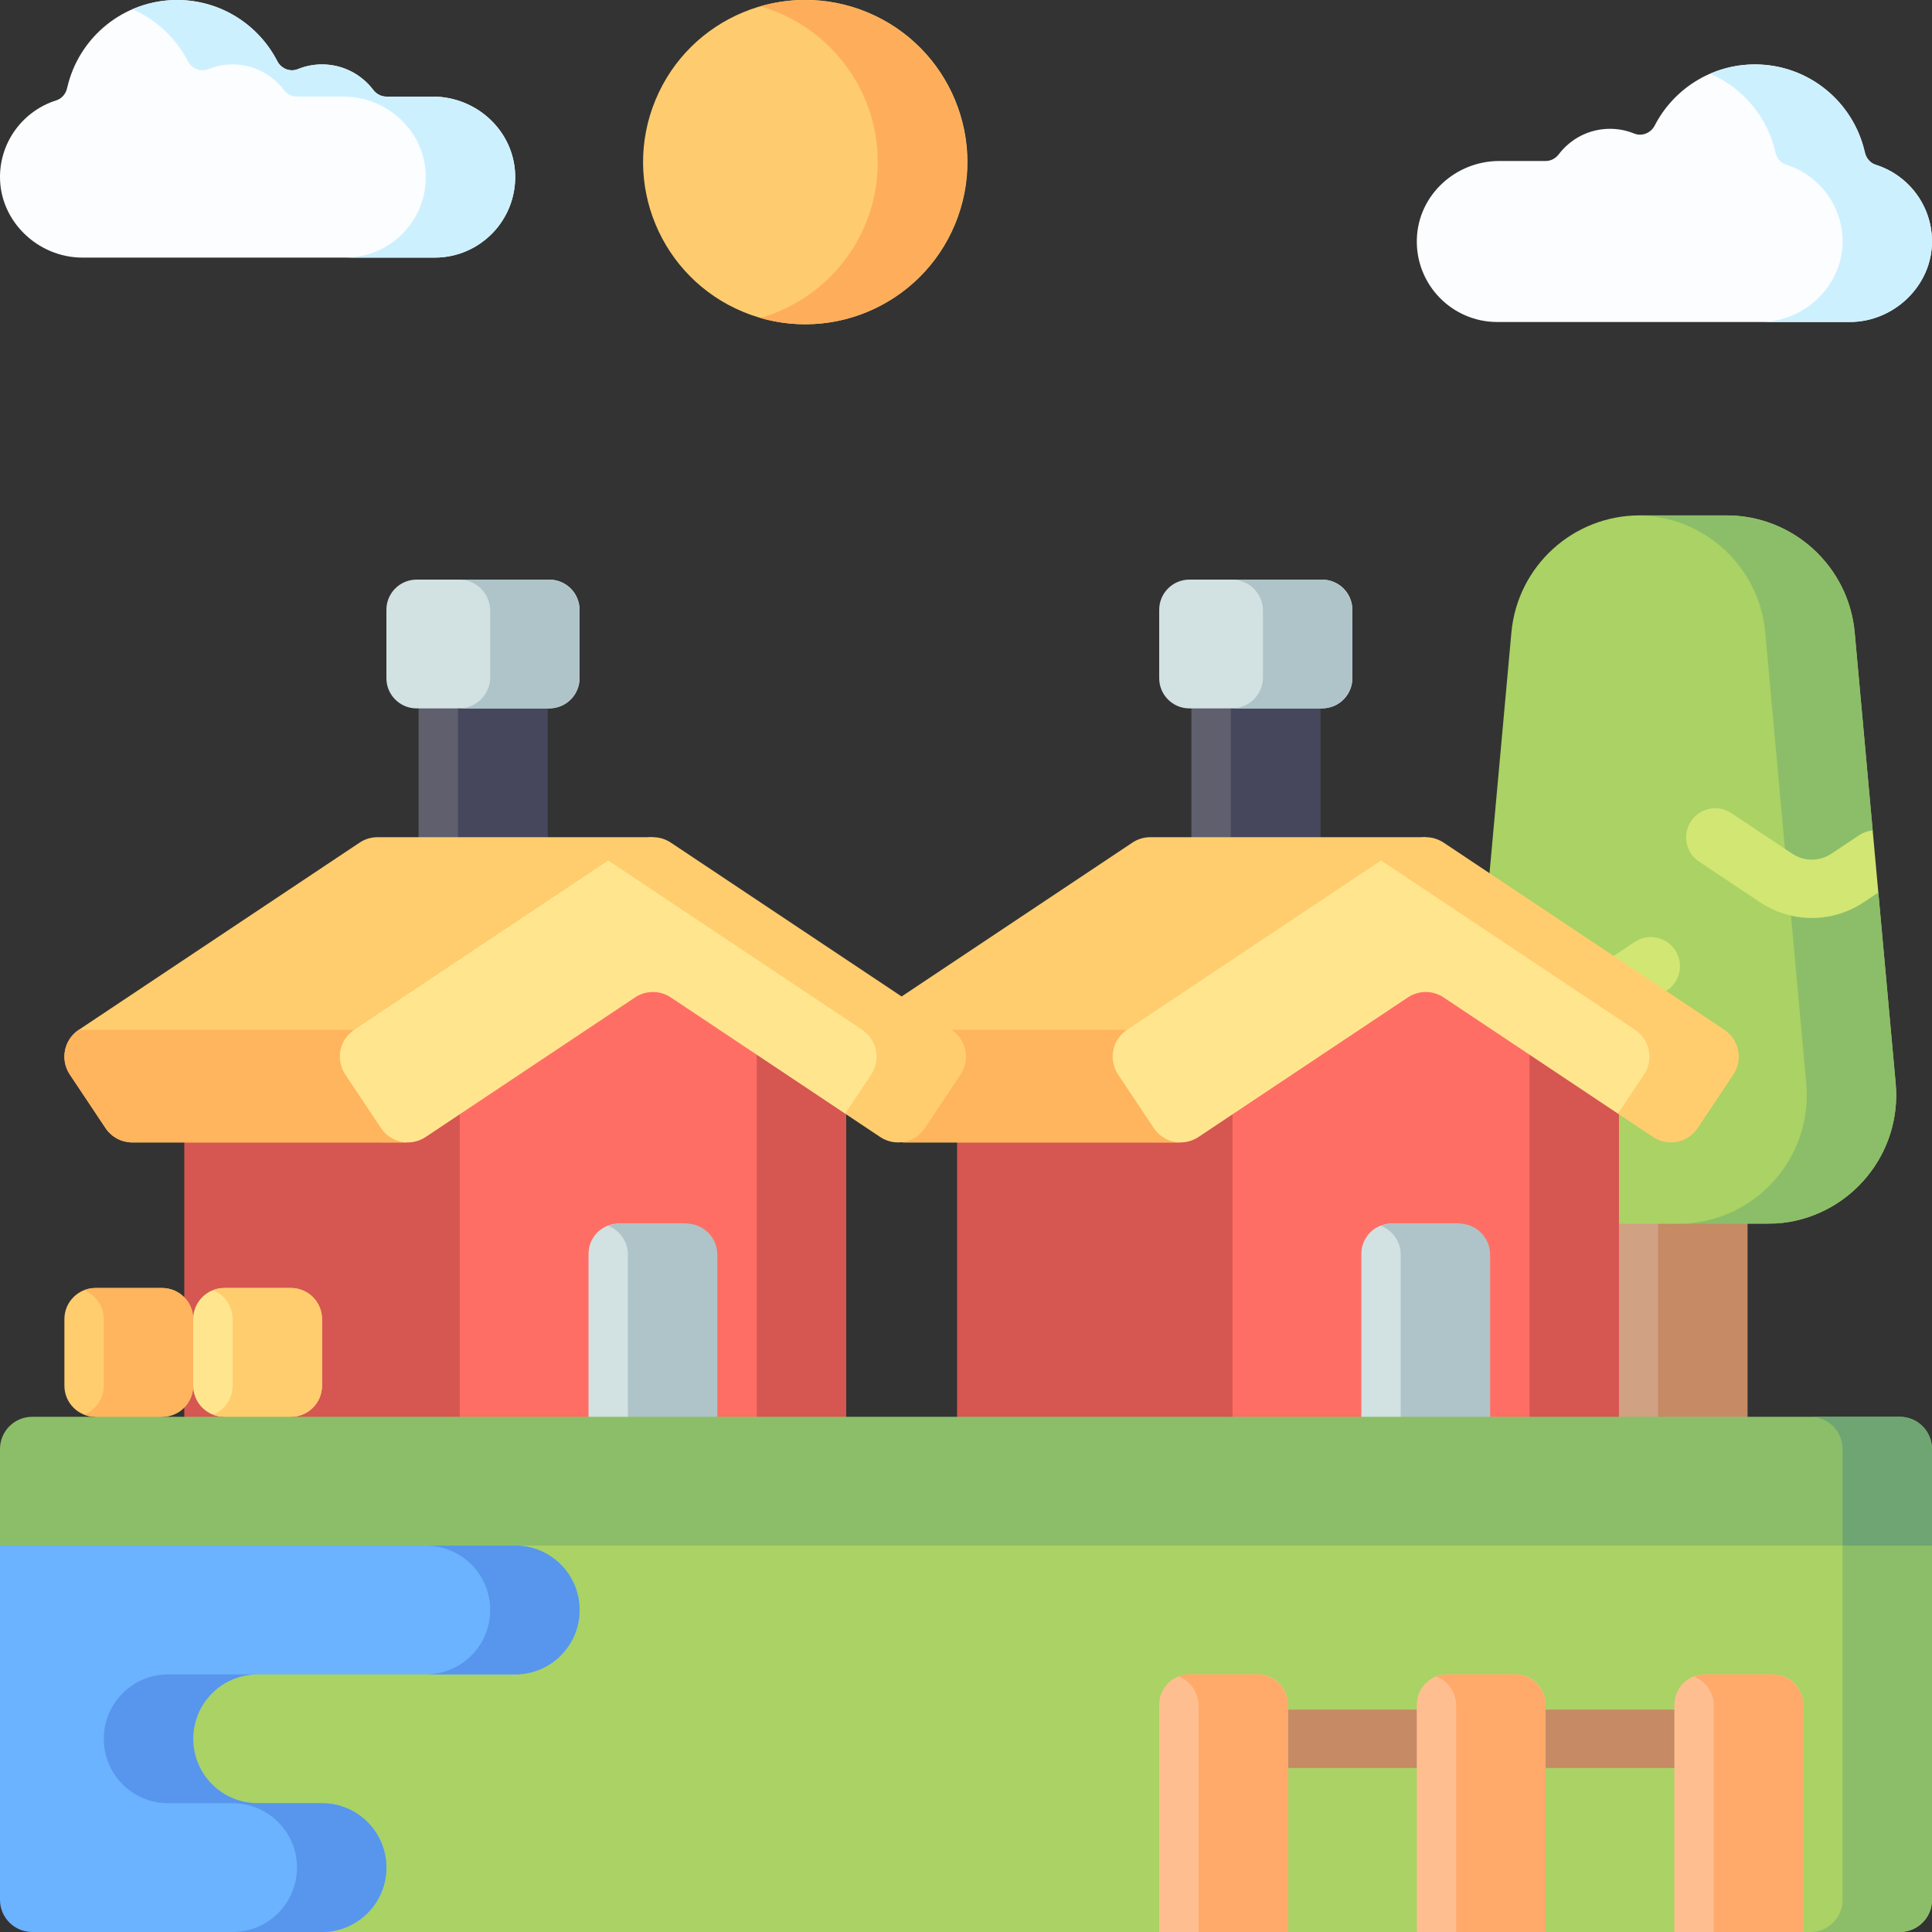
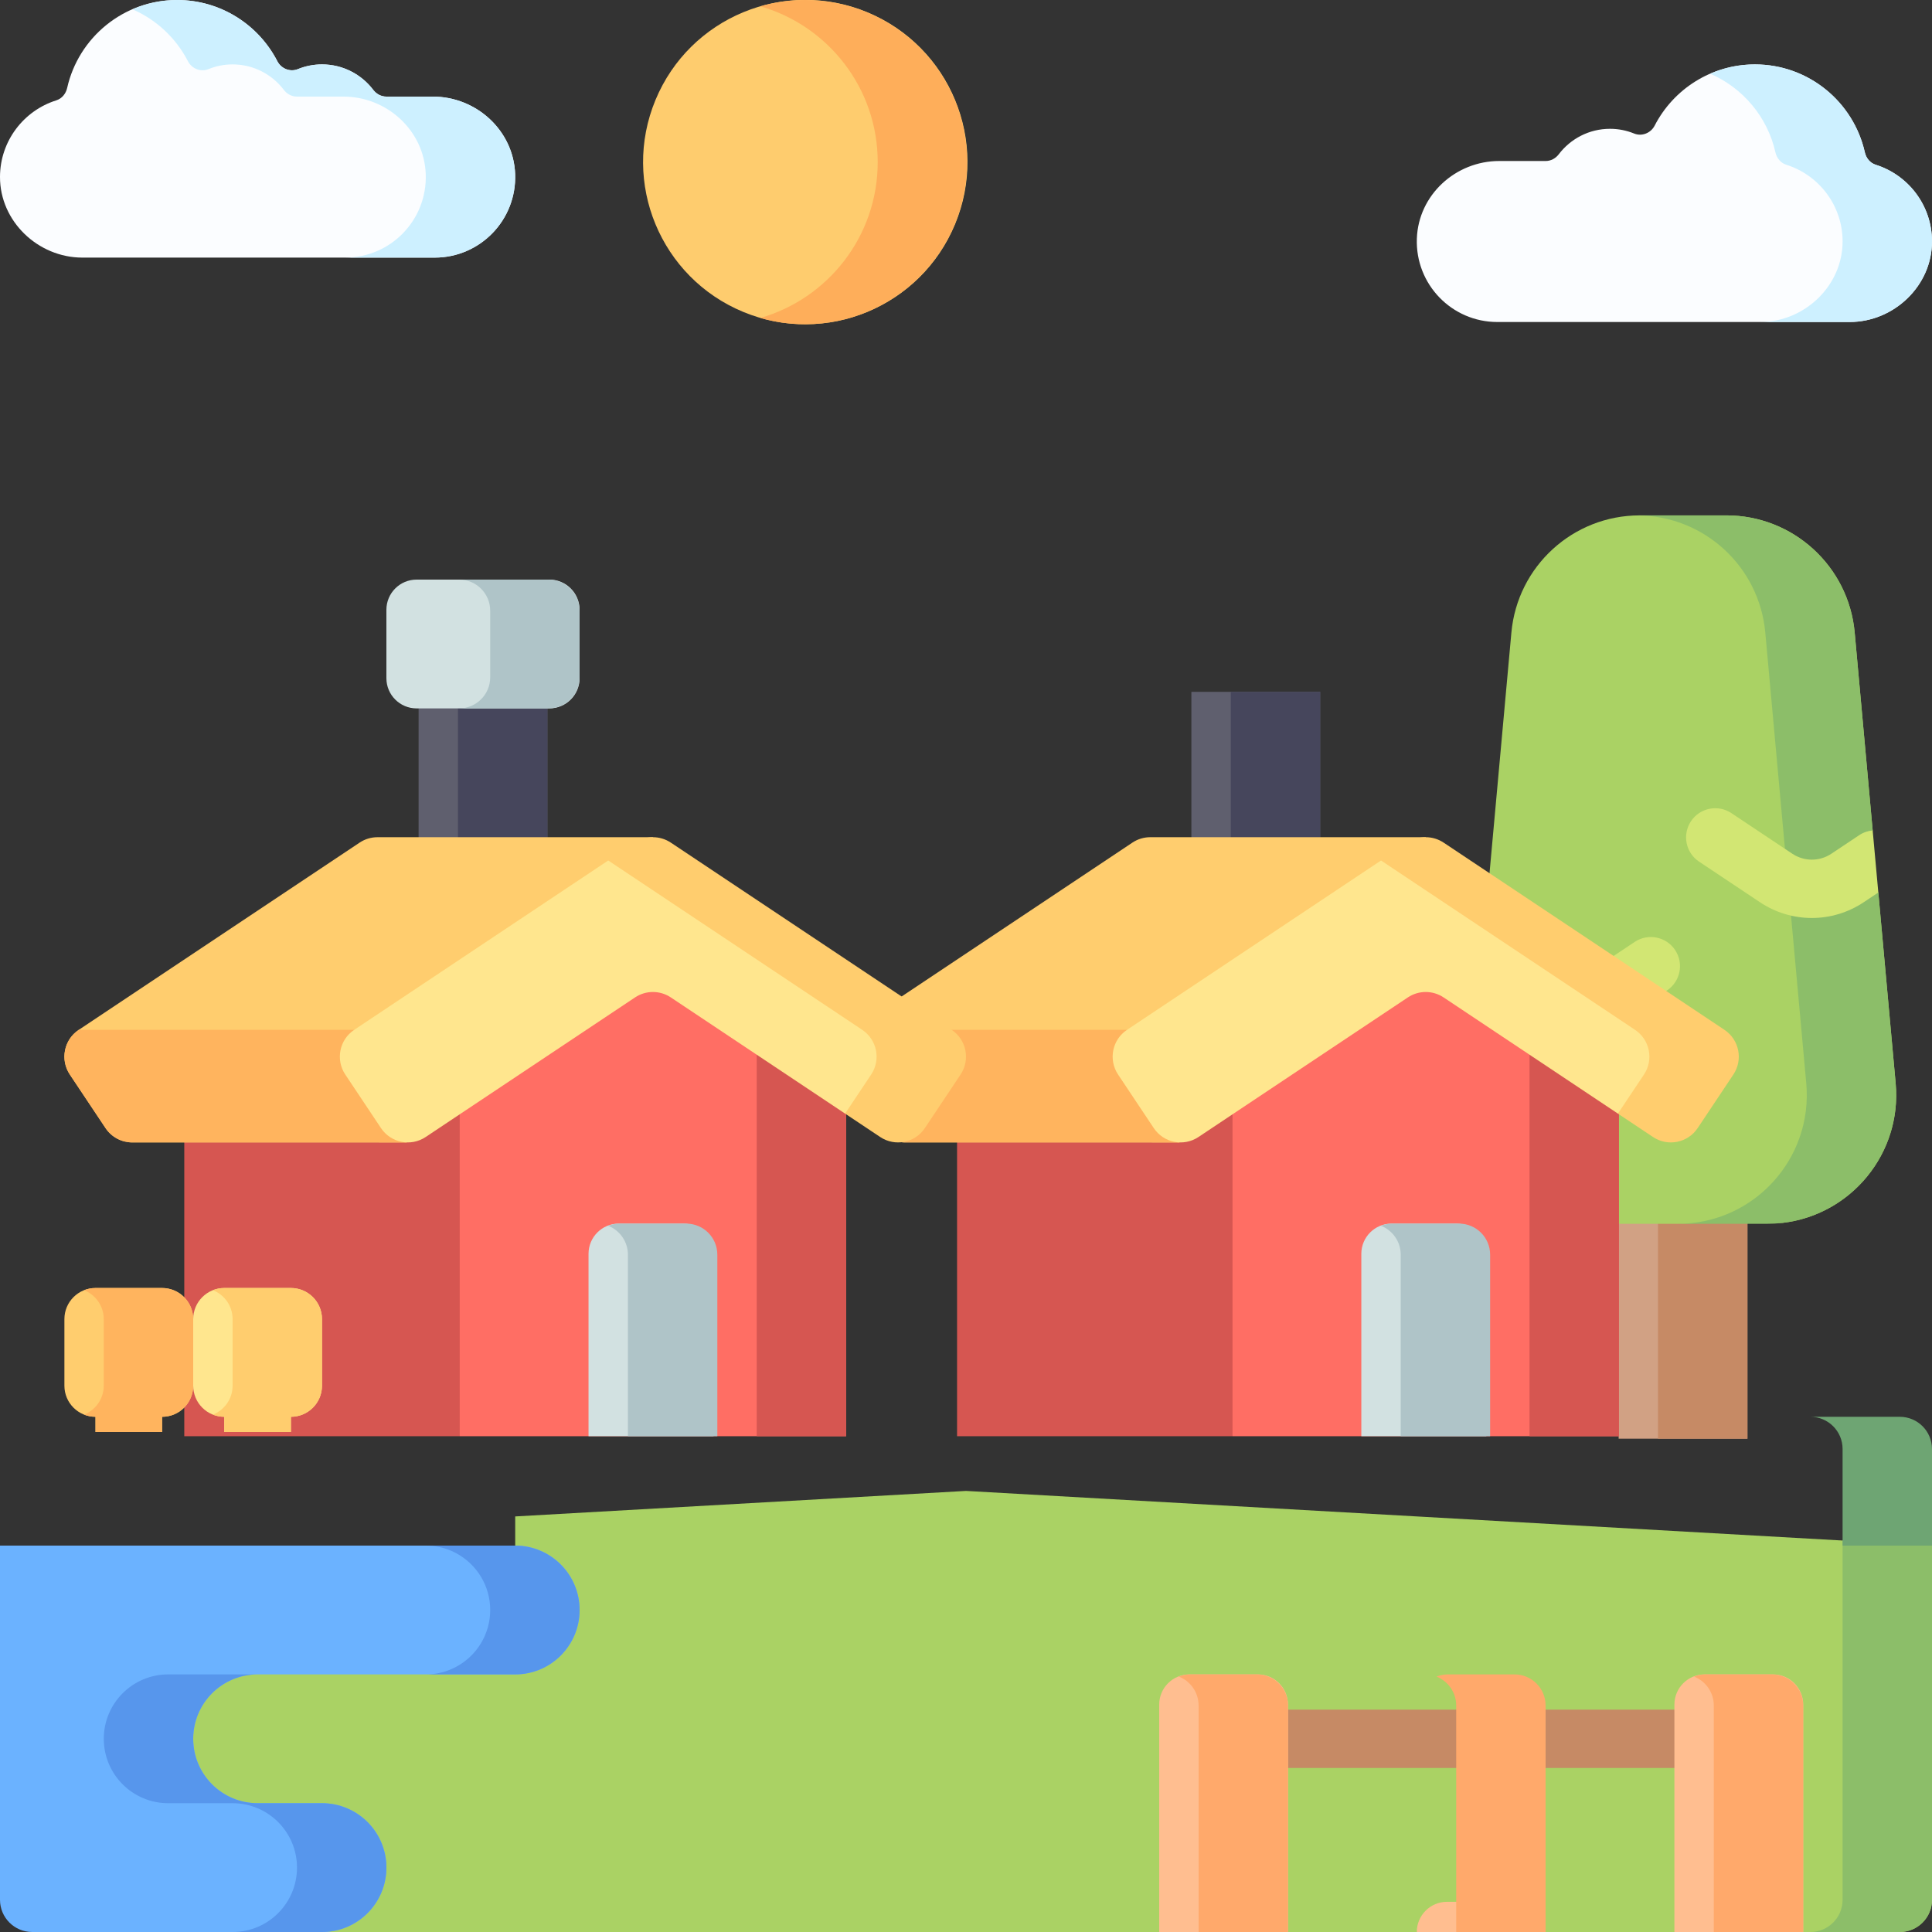
<svg xmlns="http://www.w3.org/2000/svg" id="Capa_1" enable-background="new 0 0 512 512" height="512" viewBox="0 0 512 512" width="512">
  <rect x="0" y="0" width="512" height="512" fill="#333333" stroke="none" />
  <g>
    <g>
      <path d="m428.956 318.564h34.133v62.703h-34.133z" fill="#d1a184" />
      <path d="m439.395 318.564h23.694v62.703h-23.694z" fill="#c68a65" />
      <path d="m502.372 287.091-4.597-50.57-4.912-1.613 3.417-14.837-4.768-52.447c-1.598-17.581-16.339-31.043-33.993-31.043h-22.991c-17.654 0-32.395 13.462-33.993 31.043l-10.861 119.467c-1.817 19.989 13.922 37.224 33.993 37.224h23.095l4.481-.246h21.199c18.083-2.139 31.623-18.36 29.93-36.978z" fill="#aad264" />
      <path d="m497.775 236.522-4.912-1.613 3.417-14.837-4.768-52.446c-1.598-17.581-16.339-31.043-33.993-31.043h-22.991c-.118 0-.234.007-.352.008 17.497.178 32.054 13.571 33.642 31.035l10.861 119.467c1.817 19.989-13.922 37.224-33.993 37.224h23.694c20.072 0 35.81-17.234 33.993-37.224z" fill="#8cbe69" />
      <g fill="#d2e673">
        <path d="m493.909 239.099 3.866-2.577-1.495-16.451c-1.243.112-2.476.526-3.587 1.267l-7.354 4.904c-3.149 2.098-7.217 2.099-10.364.001l-16.133-10.756c-3.549-2.368-8.347-1.408-10.714 2.143-2.367 3.55-1.407 8.347 2.143 10.714l16.134 10.756c4.177 2.784 8.964 4.176 13.751 4.176s9.576-1.393 13.753-4.177z" />
        <path d="m425.642 273.232 16.134-10.756c3.55-2.367 4.51-7.164 2.143-10.714-2.366-3.55-7.163-4.51-10.714-2.143l-16.134 10.756c-3.147 2.098-7.215 2.098-10.362 0l-10.282-6.855c-1.111-.741-2.343-1.156-3.586-1.267l-1.496 16.451 6.793 4.528c4.177 2.784 8.965 4.176 13.751 4.176 4.788.001 9.576-1.391 13.753-4.176z" />
      </g>
    </g>
    <g>
      <path d="m315.733 183.345h34.133v42.911h-34.133z" fill="#5f5f6e" />
      <path d="m326.173 183.345h23.694v42.911h-23.694z" fill="#46465c" />
      <g>
        <g>
          <path d="m253.634 282.189v98.429h72.999l8.475-77.862v-20.567z" fill="#d65651" />
        </g>
        <path d="m429.033 290.149v90.469h-102.4v-90.469l51.2-50.83z" fill="#ff6e64" />
        <path d="m405.339 266.626v113.992h23.694v-90.469z" fill="#d65651" />
        <path d="m312.563 302.756-72.69-.002c-2.757-.001-5.462-1.333-7.105-3.799l-9.467-14.2c-2.614-3.921-1.555-9.219 2.367-11.834l74.433-49.622c1.402-.935 3.049-1.433 4.733-1.433h72.999v21.106l-66.088 39.217z" fill="#ffcd6e" />
        <path d="m393.899 380.618h-33.133v-48.351c0-4.418 3.582-8 8-8h17.133c4.418 0 8 3.582 8 8z" fill="#d2e1e1" />
        <path d="m386.658 324.267h-17.65c-1.068 0-2.085.21-3.022.58 3.055 1.206 5.219 4.178 5.219 7.662v48.11h23.694v-48.11c0-4.552-3.689-8.242-8.241-8.242z" fill="#afc4c8" />
        <path d="m223.301 284.756 9.466 14.2c1.644 2.466 4.349 3.798 7.105 3.798l72.69.002-.818-20.567 15.617-9.267h-101.693c-3.922 2.614-4.981 7.913-2.367 11.834z" fill="#ffb45e" />
        <path d="m428.762 295.12 17.26-3.652v-17.752l-66.527-45.673h-13.51l-67.32 44.88c-3.921 2.614-4.981 7.912-2.367 11.834l9.466 14.2c2.615 3.921 7.912 4.981 11.834 2.367l55.5-37c2.866-1.911 6.601-1.911 9.467 0z" fill="#ffe68e" />
        <g>
          <path d="m456.999 272.922-74.433-49.622c-2.867-1.911-6.601-1.911-9.467 0l-7.113 4.742 67.32 44.88c3.921 2.614 4.981 7.912 2.367 11.833l-6.909 10.364 9.303 6.202c3.921 2.614 9.219 1.555 11.833-2.367l9.467-14.2c2.613-3.919 1.554-9.218-2.368-11.832z" fill="#ffcd6e" />
        </g>
      </g>
-       <path d="m350.4 187.733h-35.2c-4.418 0-8-3.582-8-8v-18.133c0-4.418 3.582-8 8-8h35.2c4.418 0 8 3.582 8 8v18.133c0 4.419-3.582 8-8 8z" fill="#d2e1e1" />
-       <path d="m350.159 153.6h-23.694c4.552 0 8.241 3.69 8.241 8.242v17.65c0 4.551-3.69 8.241-8.241 8.241h23.694c4.552 0 8.242-3.69 8.242-8.241v-17.65c-.001-4.552-3.691-8.242-8.242-8.242z" fill="#afc4c8" />
    </g>
    <path d="m256 395.109-119.466 6.762v7.729l-111.523 19.801v31.399l60.322 51.2h221.867l15.818-8.963 18.315 8.963h34.133l19.677-8.413 14.457 8.413h34.134l19.676-6.321 14.457 6.321h25.6c4.713 0 8.533-3.82 8.533-8.533v-93.867z" fill="#aad264" />
    <path d="m488.306 503.467c0 4.713-3.82 8.533-8.533 8.533h23.694c4.713 0 8.533-3.82 8.533-8.533v-93.867l-23.694-1.341z" fill="#8cbe69" />
    <g>
      <path d="m443.734 468.526h-102.4c-4.268 0-7.726-3.459-7.726-7.726s3.459-7.726 7.726-7.726h102.4c4.267 0 7.726 3.459 7.726 7.726s-3.459 7.726-7.726 7.726z" fill="#c68a65" />
    </g>
    <g>
      <path d="m110.933 183.345h34.133v42.911h-34.133z" fill="#5f5f6e" />
      <path d="m121.373 183.345h23.694v42.911h-23.694z" fill="#46465c" />
      <g>
        <g>
          <path d="m48.834 282.189v98.429h72.999l8.476-77.862v-20.567z" fill="#d65651" />
        </g>
        <path d="m224.233 290.149v90.469h-102.4v-90.469l51.2-50.83z" fill="#ff6e64" />
        <path d="m200.539 266.626v113.992h23.694v-90.469z" fill="#d65651" />
        <path d="m107.763 302.756-72.69-.002c-2.757-.001-5.462-1.333-7.105-3.799l-9.467-14.2c-2.614-3.921-1.555-9.219 2.367-11.834l74.433-49.621c1.402-.935 3.049-1.433 4.733-1.433h72.999v21.106l-66.088 39.217z" fill="#ffcd6e" />
        <path d="m189.099 380.618h-33.133v-48.351c0-4.418 3.582-8 8-8h17.133c4.418 0 8 3.582 8 8z" fill="#d2e1e1" />
        <path d="m181.858 324.267h-17.65c-1.068 0-2.085.21-3.022.58 3.055 1.206 5.22 4.178 5.22 7.662v48.11h23.694v-48.11c-.001-4.552-3.69-8.242-8.242-8.242z" fill="#afc4c8" />
        <path d="m18.501 284.756 9.467 14.2c1.644 2.466 4.349 3.798 7.105 3.798l72.69.002-.818-20.567 15.617-9.267h-101.694c-3.922 2.614-4.981 7.913-2.367 11.834z" fill="#ffb45e" />
        <path d="m223.962 295.12 15.166-2.248v-18.716l-66.096-46.114h-11.847l-67.32 44.88c-3.921 2.614-4.981 7.912-2.366 11.834l9.466 14.2c2.614 3.921 7.912 4.981 11.834 2.367l55.5-37c2.866-1.911 6.6-1.911 9.467 0z" fill="#ffe68e" />
        <g>
          <path d="m252.199 272.922-74.433-49.622c-2.867-1.911-6.601-1.911-9.467 0l-7.114 4.742 67.32 44.88c3.921 2.614 4.981 7.912 2.367 11.833l-6.91 10.364 9.304 6.202c3.921 2.614 9.219 1.555 11.834-2.367l9.467-14.2c2.613-3.919 1.554-9.218-2.368-11.832z" fill="#ffcd6e" />
        </g>
      </g>
      <path d="m145.6 187.733h-35.2c-4.418 0-8-3.582-8-8v-18.133c0-4.418 3.582-8 8-8h35.2c4.418 0 8 3.582 8 8v18.133c0 4.419-3.582 8-8 8z" fill="#d2e1e1" />
      <path d="m145.359 153.6h-23.694c4.552 0 8.242 3.69 8.242 8.242v17.65c0 4.551-3.69 8.241-8.242 8.241h23.694c4.552 0 8.241-3.69 8.241-8.241v-17.65c0-4.552-3.69-8.242-8.241-8.242z" fill="#afc4c8" />
    </g>
    <g>
      <path d="m42.959 379.499v-4.032c4.552 0 8.241-3.69 8.241-8.241h3.915v-17.651h-3.915c0-4.552-3.69-8.241-8.241-8.241h-17.65c-4.552 0-8.242 3.69-8.242 8.241v17.651c0 4.552 3.69 8.241 8.242 8.241v4.032z" fill="#ffcd6e" />
      <path d="m51.2 349.575c0-4.552-3.69-8.241-8.241-8.241h-17.65c-1.071 0-2.09.211-3.029.582 3.052 1.208 5.213 4.178 5.213 7.659v17.65c0 3.481-2.162 6.452-5.213 7.659.938.371 1.958.582 3.029.582v4.032h17.65v-4.032c4.552 0 8.241-3.69 8.241-8.241h3.915v-17.65z" fill="#ffb45e" />
      <path d="m77.092 379.499v-4.032c4.552 0 8.241-3.69 8.241-8.241v-17.651c0-4.552-3.69-8.241-8.241-8.241h-17.65c-4.552 0-8.242 3.69-8.242 8.241v17.651c0 4.552 3.69 8.241 8.242 8.241v4.032z" fill="#ffe68e" />
      <path d="m77.092 341.333h-17.65c-1.068 0-2.085.21-3.022.579 3.055 1.206 5.22 4.178 5.22 7.662v17.65c0 3.484-2.165 6.456-5.22 7.662.937.37 1.954.58 3.022.58v4.032h17.65v-4.032c4.551 0 8.241-3.69 8.241-8.241v-17.65c0-4.552-3.689-8.242-8.241-8.242z" fill="#ffcd6e" />
    </g>
    <path d="m8.533 512h76.8c9.426 0 17.067-7.641 17.067-17.067s-7.641-17.067-17.067-17.067h-17.066c-9.426 0-17.067-7.641-17.067-17.067s7.641-17.067 17.067-17.067h68.267c9.426 0 17.067-7.641 17.067-17.067s-7.641-17.067-17.067-17.067h-136.534v93.867c0 4.715 3.821 8.535 8.533 8.535z" fill="#6bb2ff" />
-     <path d="m503.467 375.467h-494.934c-4.712 0-8.533 3.82-8.533 8.533v25.6h512v-25.6c0-4.713-3.821-8.533-8.533-8.533z" fill="#8cbe69" />
    <path d="m503.467 375.467h-23.694c4.713 0 8.533 3.82 8.533 8.533v25.6h23.694v-25.6c0-4.713-3.821-8.533-8.533-8.533z" fill="#6ea573" />
    <g fill="#5796ec">
      <path d="m85.333 477.867h-17.066c-9.426 0-17.067-7.641-17.067-17.067s7.641-17.067 17.067-17.067h-23.694c-9.426 0-17.067 7.641-17.067 17.067s7.641 17.067 17.067 17.067h17.067c9.425 0 17.067 7.641 17.067 17.067s-7.641 17.067-17.067 17.067h23.694c9.426 0 17.067-7.641 17.067-17.067-.001-9.426-7.642-17.067-17.068-17.067z" />
      <path d="m136.533 409.6h-23.694c9.426 0 17.067 7.641 17.067 17.067s-7.641 17.067-17.067 17.067h23.694c9.426 0 17.067-7.641 17.067-17.067s-7.641-17.067-17.067-17.067z" />
    </g>
    <g>
      <g>
        <path d="m477.867 512h-34.133v-60.267c0-4.418 3.582-8 8-8h18.133c4.418 0 8 3.582 8 8z" fill="#ffbe90" />
      </g>
      <path d="m469.625 443.733h-17.65c-1.068 0-2.085.21-3.022.579 3.055 1.206 5.219 4.178 5.219 7.662v60.026h23.694v-60.025c.001-4.552-3.689-8.242-8.241-8.242z" fill="#ffa96b" />
    </g>
    <g>
      <g>
-         <path d="m409.6 512h-34.133v-60.267c0-4.418 3.582-8 8-8h18.133c4.418 0 8 3.582 8 8z" fill="#ffbe90" />
+         <path d="m409.6 512h-34.133c0-4.418 3.582-8 8-8h18.133c4.418 0 8 3.582 8 8z" fill="#ffbe90" />
      </g>
      <path d="m401.359 443.733h-17.65c-1.068 0-2.085.21-3.022.579 3.055 1.206 5.219 4.178 5.219 7.662v60.026h23.694v-60.025c0-4.552-3.69-8.242-8.241-8.242z" fill="#ffa96b" />
    </g>
    <g>
      <g>
        <path d="m341.333 512h-34.133v-60.267c0-4.418 3.582-8 8-8h18.133c4.418 0 8 3.582 8 8z" fill="#ffbe90" />
      </g>
      <path d="m333.092 443.733h-17.65c-1.068 0-2.085.21-3.022.579 3.055 1.206 5.219 4.178 5.219 7.662v60.026h23.694v-60.025c0-4.552-3.689-8.242-8.241-8.242z" fill="#ffa96b" />
    </g>
    <ellipse cx="213.333" cy="42.965" fill="#fecc6e" rx="42.965" ry="42.965" transform="matrix(.383 -.924 .924 .383 92 223.618)" />
    <g>
      <path d="m114.689 25.6h-12.311c-1.376 0-2.635-.688-3.468-1.784-3.115-4.098-8.032-6.749-13.577-6.749-2.265 0-4.424.447-6.398 1.253-2.059.84-4.422-.124-5.439-2.101-4.955-9.63-14.987-16.219-26.563-16.219-14.238 0-26.141 9.966-29.133 23.302-.341 1.521-1.386 2.823-2.873 3.29-8.633 2.714-14.902 10.761-14.927 20.285-.031 11.766 10.071 21.39 21.837 21.39h93.363c12.04 0 21.751-9.974 21.32-22.111-.411-11.561-10.264-20.556-21.831-20.556z" fill="#fbfdff" />
      <path d="m397.311 42.667h12.311c1.376 0 2.635-.688 3.468-1.784 3.115-4.098 8.032-6.749 13.577-6.749 2.265 0 4.423.447 6.398 1.253 2.059.84 4.421-.124 5.439-2.101 4.956-9.63 14.987-16.218 26.563-16.218 14.238 0 26.142 9.966 29.133 23.301.341 1.521 1.385 2.823 2.872 3.29 8.634 2.714 14.903 10.761 14.928 20.285.031 11.766-10.071 21.39-21.837 21.39h-93.363c-12.04 0-21.751-9.974-21.319-22.111.411-11.561 10.263-20.556 21.83-20.556z" fill="#fbfdff" />
      <g fill="#cdf0ff">
        <path d="m136.52 46.155c-.411-11.56-10.263-20.555-21.831-20.555h-12.311c-1.376 0-2.635-.688-3.468-1.784-3.115-4.098-8.032-6.749-13.577-6.749-2.265 0-4.424.447-6.398 1.253-2.059.84-4.421-.124-5.439-2.101-4.956-9.63-14.987-16.219-26.563-16.219-4.208 0-8.203.889-11.833 2.46 6.346 2.752 11.552 7.636 14.703 13.758 1.018 1.977 3.38 2.941 5.439 2.101 1.975-.806 4.133-1.253 6.398-1.253 5.545 0 10.462 2.651 13.576 6.749.833 1.096 2.092 1.784 3.468 1.784h12.311c11.568 0 21.42 8.995 21.831 20.555.432 12.137-9.279 22.111-21.319 22.111h23.693c12.04.002 21.751-9.973 21.32-22.11z" />
        <path d="m497.072 43.659c-1.487-.467-2.531-1.769-2.872-3.29-2.992-13.336-14.895-23.301-29.133-23.301-4.217 0-8.224.883-11.86 2.46 8.653 3.744 15.192 11.447 17.299 20.841.341 1.521 1.385 2.823 2.872 3.29 8.634 2.714 14.903 10.761 14.928 20.285.031 11.766-10.07 21.39-21.837 21.39h23.694c11.767 0 21.868-9.624 21.837-21.39-.025-9.525-6.294-17.571-14.928-20.285z" />
      </g>
    </g>
    <path d="m213.333 0c-4.111 0-8.082.59-11.847 1.668 17.965 5.145 31.118 21.68 31.118 41.298s-13.153 36.152-31.118 41.297c3.765 1.078 7.736 1.668 11.847 1.668 23.729 0 42.965-19.236 42.965-42.965.001-23.73-19.236-42.966-42.965-42.966z" fill="#feae5a" />
  </g>
</svg>